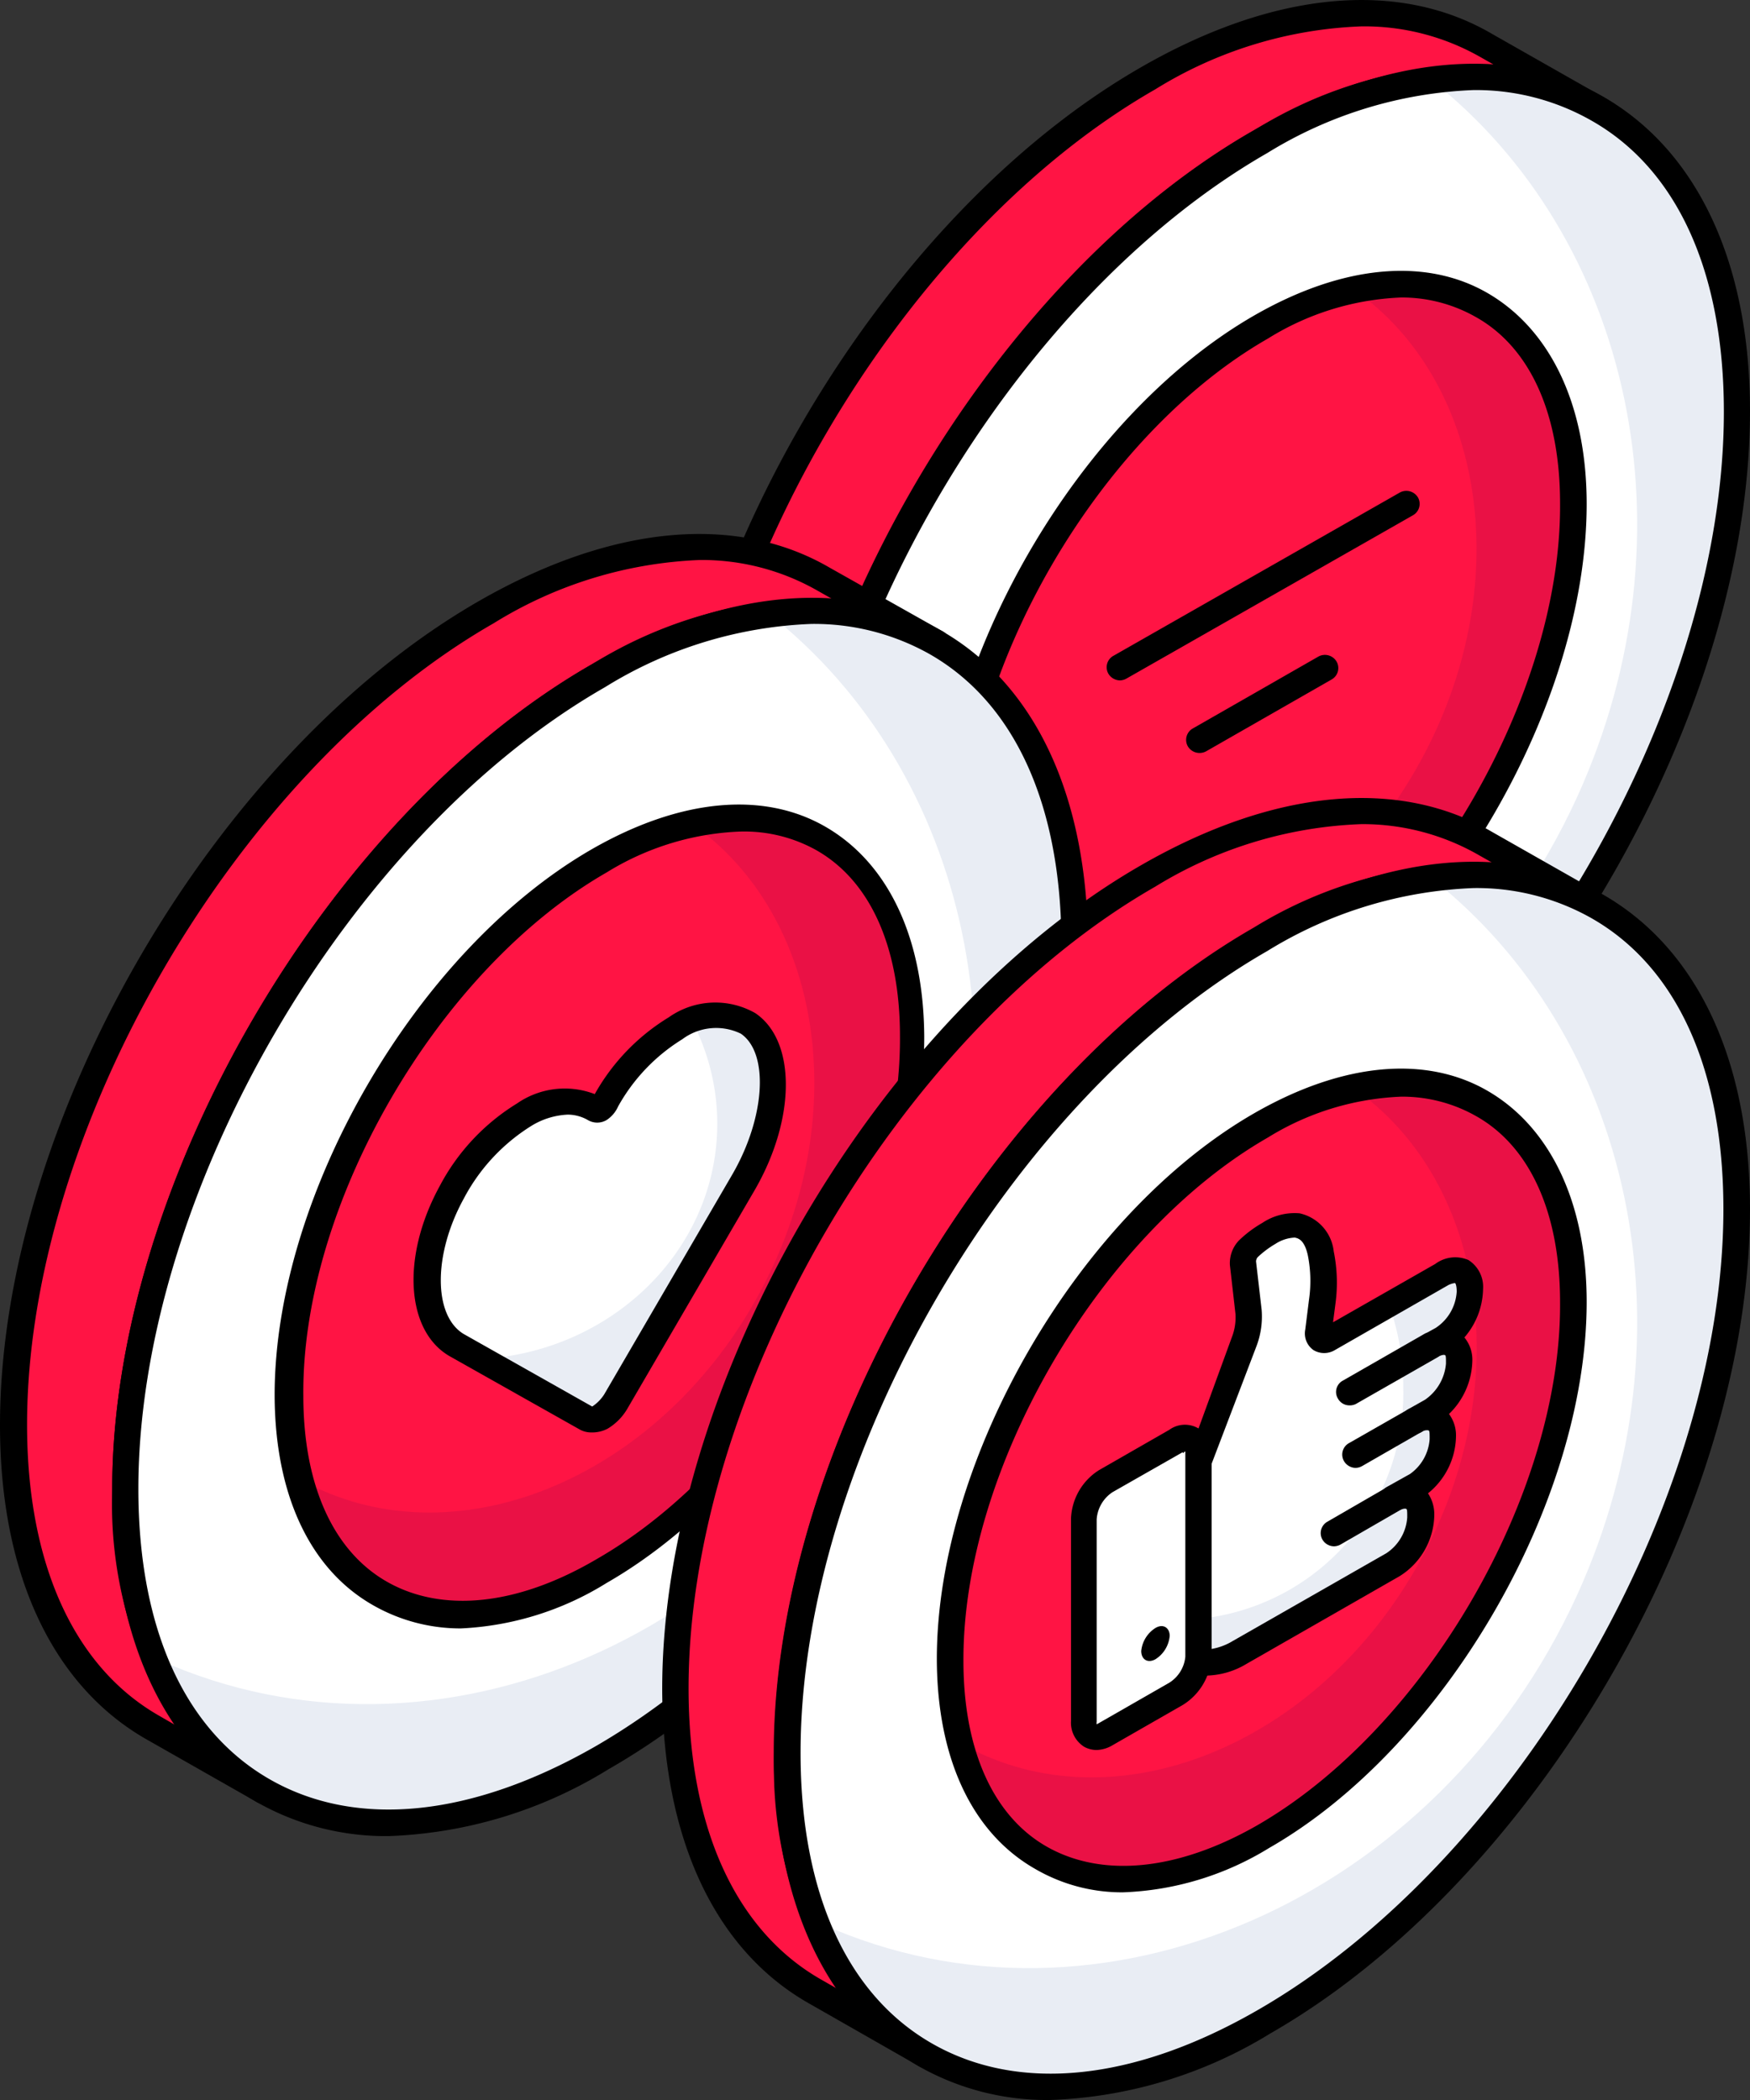
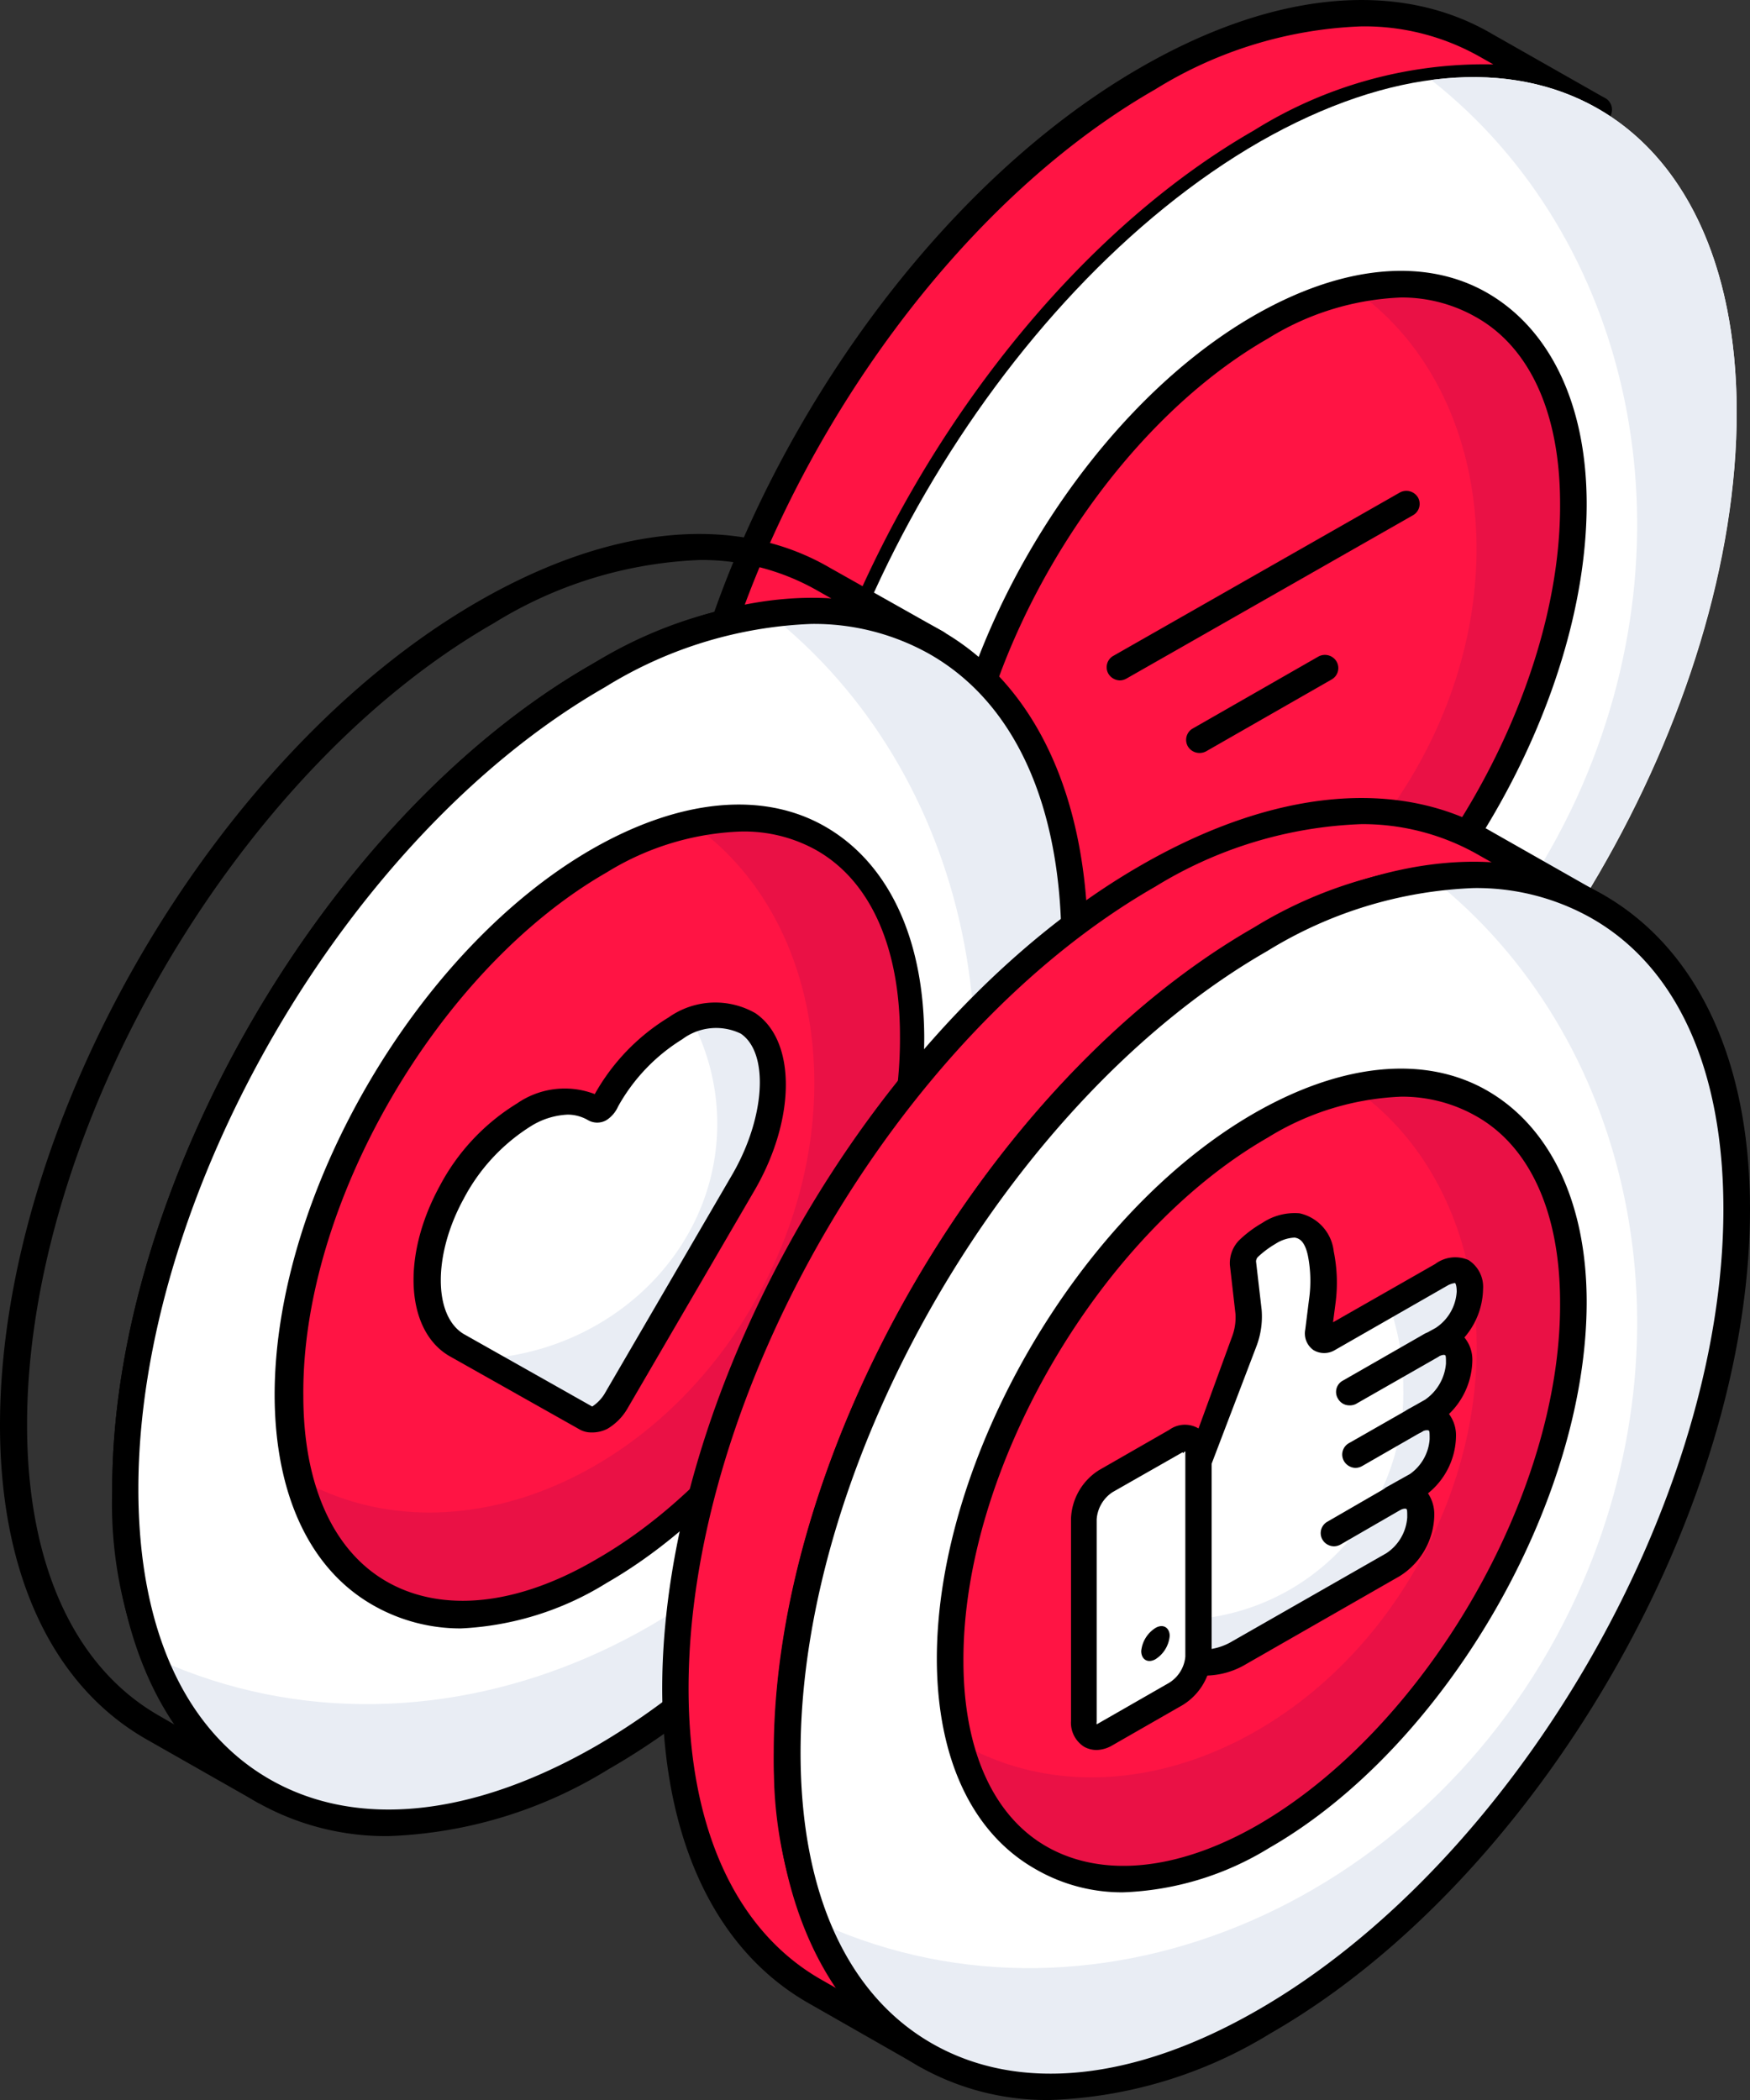
<svg xmlns="http://www.w3.org/2000/svg" viewBox="0 0 75 90">
  <rect x="0" y="0" width="75" height="90" fill="#333333" stroke="none" />
  <defs>
    <style>.cls-1{fill:#ff1444;}.cls-2{fill:#fff;}.cls-3{fill:#e9edf4;}.cls-4{fill:#ea1145;}</style>
  </defs>
  <g id="Слой_2" data-name="Слой 2">
    <g id="Слой_1-2" data-name="Слой 1">
      <path class="cls-1" d="M68.5,4.67C64.8,2.54,59.68,2.84,54,6.07c-11.23,6.44-20.31,22-20.27,34.86,0,6.36,2.27,10.83,5.93,12.94l-4.81-2.74C31.24,49,29,44.55,29,38.19c0-12.81,9-28.42,20.28-34.84C54.87.1,60-.2,63.7,1.93Z" />
      <path d="M39.69,54.43a.59.59,0,0,1-.29-.07l-4.8-2.74c-4-2.31-6.2-7.07-6.22-13.43,0-13,9.19-28.82,20.56-35.33,5.65-3.24,11-3.75,15-1.41l4.7,2.67.11.06A.57.57,0,0,1,69,5a.58.58,0,0,1-.78.21l-.11-.06c-3.66-2-8.55-1.54-13.79,1.46-11.06,6.34-20,21.76-20,34.37,0,5.94,2,10.36,5.64,12.45a.56.56,0,0,1,.21.77A.58.58,0,0,1,39.69,54.43ZM58.35,1.13a18,18,0,0,0-8.84,2.7c-11.06,6.33-20,21.75-20,34.36,0,5.94,2,10.36,5.65,12.46l.7.4a17.88,17.88,0,0,1-2.68-10.12c0-13,9.18-28.82,20.56-35.34A18.61,18.61,0,0,1,64,2.76l-.6-.34A10.05,10.05,0,0,0,58.35,1.13Z" />
      <path class="cls-2" d="M54,6.07C65.26-.36,74.4,4.8,74.43,17.62s-9,28.4-20.27,34.84-20.37,1.27-20.4-11.53S42.8,12.51,54,6.07Z" />
      <path class="cls-3" d="M74.43,17.62c0,12.8-9,28.4-20.27,34.84-8.78,5-16.29,3-19.15-4.3l.19.09c11.91,5.35,26.41-1,32.39-14.09,5.16-11.33,2.3-24-6.25-30.73C69,2.41,74.4,7.75,74.43,17.62Z" />
-       <path d="M45,55.8a11.13,11.13,0,0,1-5.58-1.42c-4-2.29-6.24-7.06-6.26-13.45,0-13,9.18-28.83,20.56-35.34,5.63-3.23,11-3.74,15-1.44S75,11.23,75,17.62c0,13-9.18,28.81-20.56,35.33A19.26,19.26,0,0,1,45,55.8ZM63.15,3.86a18.15,18.15,0,0,0-8.84,2.7h0c-11.05,6.34-20,21.75-20,34.37,0,6,2,10.4,5.69,12.48S48.61,55,53.88,52c11.05-6.33,20-21.74,20-34.35,0-6-2-10.41-5.69-12.49A10,10,0,0,0,63.15,3.86ZM54,6.08h0Z" />
      <path class="cls-1" d="M54.06,14c7.38-4.23,13.39-.84,13.41,7.59S61.53,40.28,54.14,44.52s-13.4.84-13.42-7.59S46.67,18.25,54.06,14Z" />
      <path class="cls-4" d="M67.47,21.61c0,8.42-5.94,18.68-13.32,22.91-6.26,3.57-11.52,1.71-13-4.05l.4.21c6.57,3.4,15.3-.36,19.5-8.38,3.92-7.47,2.52-16-3-19.87C63.49,11.24,67.44,14.77,67.47,21.61Z" />
      <path d="M48.13,46.91a7.49,7.49,0,0,1-3.76-1c-2.71-1.54-4.21-4.74-4.22-9,0-8.58,6.09-19.08,13.62-23.4,3.77-2.16,7.34-2.49,10-.94S68,17.33,68,21.6c0,8.59-6.08,19.09-13.61,23.4A12.83,12.83,0,0,1,48.13,46.91ZM60.05,12.75a11.65,11.65,0,0,0-5.71,1.76C47.12,18.64,41.26,28.7,41.29,36.93c0,3.85,1.3,6.71,3.64,8s5.53,1,8.93-.94c7.21-4.14,13.06-14.19,13-22.42,0-3.86-1.3-6.71-3.64-8A6.41,6.41,0,0,0,60.05,12.75Z" />
-       <path class="cls-1" d="M40.12,27.56c-3.7-2.14-8.82-1.84-14.47,1.4C14.42,35.39,5.34,51,5.38,63.81c0,6.36,2.27,10.84,5.92,12.94L6.5,74C2.86,71.91.59,67.44.57,61.08c0-12.82,9-28.42,20.27-34.85,5.65-3.24,10.78-3.55,14.47-1.41Z" />
      <path d="M11.3,77.32a.6.6,0,0,1-.28-.08l-4.8-2.73C2.23,72.2,0,67.43,0,61.08c0-13,9.19-28.83,20.56-35.34,5.66-3.24,11-3.74,15-1.41L40.3,27l.11.06a.56.56,0,1,1-.57,1L39.73,28c-3.66-2.05-8.55-1.53-13.79,1.46-11.07,6.34-20,21.76-20,34.37,0,5.94,2,10.37,5.65,12.46a.56.56,0,0,1,.21.76A.59.59,0,0,1,11.3,77.32ZM30,24a18.07,18.07,0,0,0-8.84,2.71c-11.06,6.33-20,21.74-20,34.35,0,5.94,2,10.37,5.64,12.46l.71.41A17.91,17.91,0,0,1,4.81,63.81c0-13,9.18-28.82,20.56-35.34a18.64,18.64,0,0,1,10.26-2.82l-.6-.34A10,10,0,0,0,30,24Z" />
      <path class="cls-2" d="M25.65,29C36.88,22.52,46,27.69,46.05,40.51s-9,28.4-20.27,34.84S5.41,76.62,5.38,63.81,14.41,35.4,25.65,29Z" />
      <path class="cls-3" d="M46.05,40.5c0,12.81-9,28.41-20.27,34.84-8.79,5-16.29,3-19.15-4.3l.19.1c11.91,5.34,26.41-1,32.39-14.09,5.16-11.34,2.3-24-6.25-30.74C40.59,25.29,46,30.63,46.05,40.5Z" />
      <path d="M16.65,78.69a11.21,11.21,0,0,1-5.58-1.42C7.05,75,4.83,70.2,4.81,63.81c0-13,9.18-28.82,20.55-35.34,5.63-3.22,11-3.73,15-1.43s6.25,7.07,6.27,13.46c0,13-9.19,28.82-20.56,35.33A19.17,19.17,0,0,1,16.65,78.69ZM34.77,26.74a18.07,18.07,0,0,0-8.84,2.71c-11.06,6.33-20,21.75-20,34.36,0,6,2,10.4,5.69,12.48s8.6,1.58,13.87-1.43c11-6.34,20-21.75,20-34.35,0-6-2-10.42-5.69-12.5A10.09,10.09,0,0,0,34.77,26.74Z" />
      <path class="cls-1" d="M25.67,36.9c7.39-4.23,13.39-.83,13.42,7.59S33.15,63.17,25.76,67.4s-13.4.85-13.42-7.58S18.29,41.13,25.67,36.9Z" />
      <path class="cls-4" d="M39.09,44.49c0,8.43-5.94,18.68-13.32,22.91-6.26,3.58-11.52,1.72-13-4.05l.4.22c6.57,3.4,15.3-.36,19.5-8.38,3.92-7.47,2.52-16-3-19.87C35.11,34.13,39.06,37.66,39.09,44.49Z" />
      <path d="M19.75,69.79a7.55,7.55,0,0,1-3.77-1c-2.7-1.54-4.2-4.74-4.21-9,0-8.59,6.09-19.09,13.62-23.41,3.76-2.15,7.33-2.49,10-.94s4.2,4.74,4.22,9c0,8.58-6.08,19.08-13.61,23.4A12.94,12.94,0,0,1,19.75,69.79ZM31.67,35.64A11.73,11.73,0,0,0,26,37.39c-7.22,4.14-13.08,14.2-13,22.43,0,3.85,1.3,6.7,3.64,8s5.53,1,8.93-1c7.21-4.13,13.06-14.19,13-22.42,0-3.85-1.3-6.71-3.65-8A6.34,6.34,0,0,0,31.67,35.64Z" />
      <path class="cls-1" d="M68.5,38.87C64.8,36.73,59.68,37,54,40.27c-11.23,6.44-20.31,22-20.27,34.86,0,6.36,2.27,10.83,5.93,12.94l-4.81-2.74C31.24,83.22,29,78.75,29,72.39c0-12.82,9-28.42,20.28-34.85C54.87,34.3,60,34,63.7,36.13Z" />
      <path d="M39.69,88.63a.59.59,0,0,1-.29-.07l-4.8-2.74c-4-2.31-6.2-7.08-6.22-13.43,0-13,9.19-28.82,20.56-35.33,5.65-3.24,11-3.75,15-1.41l4.7,2.67.11.06a.57.57,0,0,1,.21.77.58.58,0,0,1-.78.21l-.11-.06c-3.66-2.06-8.55-1.54-13.79,1.46-11.06,6.34-20,21.75-20,34.36,0,5.94,2,10.37,5.64,12.46h0a.56.56,0,0,1,.21.77A.58.58,0,0,1,39.69,88.63ZM58.35,35.32A18.07,18.07,0,0,0,49.51,38c-11.06,6.33-20,21.74-20,34.36,0,5.94,2,10.36,5.65,12.46l.7.4a17.9,17.9,0,0,1-2.68-10.12c0-13,9.18-28.83,20.56-35.35A18.53,18.53,0,0,1,64,37l-.6-.34A10,10,0,0,0,58.35,35.32Z" />
      <path class="cls-2" d="M54,40.27C65.26,33.84,74.4,39,74.43,51.82s-9,28.4-20.27,34.84-20.37,1.27-20.4-11.53S42.8,46.71,54,40.27Z" />
      <path class="cls-3" d="M74.43,51.82c0,12.8-9,28.4-20.27,34.84-8.78,5-16.29,3-19.15-4.3l.19.09c11.91,5.35,26.41-1,32.39-14.09,5.16-11.33,2.3-24-6.25-30.73C69,36.61,74.4,41.94,74.43,51.82Z" />
      <path d="M45,90a11.13,11.13,0,0,1-5.58-1.42c-4-2.29-6.24-7.07-6.26-13.45,0-13,9.18-28.83,20.56-35.34,5.63-3.23,11-3.74,15-1.44S75,45.42,75,51.82c0,13-9.18,28.81-20.56,35.33A19.26,19.26,0,0,1,45,90ZM63.15,38.06a18.15,18.15,0,0,0-8.84,2.7h0c-11.05,6.34-20,21.75-20,34.36,0,6,2,10.41,5.69,12.49s8.6,1.58,13.86-1.44c11.05-6.33,20-21.74,20-34.35,0-6-2-10.41-5.69-12.49A10,10,0,0,0,63.15,38.06ZM54,40.27h0Z" />
      <path class="cls-1" d="M54.06,48.22c7.38-4.24,13.39-.84,13.41,7.58S61.53,74.48,54.14,78.71s-13.4.85-13.42-7.58S46.67,52.45,54.06,48.22Z" />
      <path class="cls-4" d="M67.47,55.8c0,8.43-5.94,18.69-13.32,22.91-6.26,3.58-11.52,1.72-13-4l.4.21c6.57,3.4,15.3-.36,19.5-8.38C65,59,63.56,50.5,58,46.63,63.49,45.44,67.44,49,67.47,55.8Z" />
      <path d="M48.13,81.1a7.39,7.39,0,0,1-3.76-1c-2.71-1.54-4.21-4.74-4.22-9,0-8.59,6.09-19.08,13.62-23.4,3.77-2.16,7.34-2.49,10-.94S68,51.53,68,55.8c0,8.59-6.08,19.09-13.61,23.4A12.81,12.81,0,0,1,48.13,81.1ZM60.05,47a11.73,11.73,0,0,0-5.71,1.75h0c-7.22,4.14-13.08,14.2-13.05,22.43,0,3.85,1.3,6.71,3.64,8s5.53,1,8.93-.94c7.21-4.14,13.06-14.2,13-22.43,0-3.85-1.3-6.71-3.64-8A6.41,6.41,0,0,0,60.05,47Zm-6,1.27h0Z" />
      <path class="cls-2" d="M54.38,52.82a2.07,2.07,0,0,1,1.22-.33c.58.11.86.55,1,1.19a6.25,6.25,0,0,1,.06,2.09l-.17,1.29c0,.31.16.46.42.31l4.88-2.79c.66-.37,1.19-.07,1.19.68v.1a2.56,2.56,0,0,1-1.18,2l-.47.27a.77.77,0,0,1,.93,0,.87.87,0,0,1,.26.69v.1a2.6,2.6,0,0,1-1,2l-.15.09-.71.41a.79.79,0,0,1,.94,0,.88.88,0,0,1,.26.69v.11a2.59,2.59,0,0,1-1.12,2l-1,.56a.77.77,0,0,1,.9,0,.87.87,0,0,1,.27.7V65a2.56,2.56,0,0,1-1.19,2l-6.58,3.77a2.71,2.71,0,0,1-1.44.42h-.34a1,1,0,0,0,0-.24l0-8.4.18-.27,1.79-4.83a3,3,0,0,0,.19-1.29l-.25-2.12a.84.84,0,0,1,.24-.6A4.62,4.62,0,0,1,54.38,52.82Z" />
      <path class="cls-3" d="M61.81,57.39l-.48.28a.79.79,0,0,1,.94,0,.9.9,0,0,1,.26.7v.1a2.6,2.6,0,0,1-1,2l-.15.1-.71.4a.77.77,0,0,1,.93,0,.87.87,0,0,1,.26.7v.1a2.55,2.55,0,0,1-1.11,2l-1,.56a.75.75,0,0,1,.9,0,.83.83,0,0,1,.26.69V65a2.54,2.54,0,0,1-1.17,2l-6.58,3.76a2.7,2.7,0,0,1-1.45.43h-.34a1,1,0,0,0,0-.24V69.38a9.72,9.72,0,0,0,8.77-9.92,10.5,10.5,0,0,0-.62-3.57l2.28-1.31c.66-.37,1.19-.07,1.19.67v.11A2.58,2.58,0,0,1,61.81,57.39Z" />
      <path d="M51.75,71.81h-.41a.56.56,0,0,1-.42-.2.61.61,0,0,1-.13-.45.33.33,0,0,0,0-.14l0-8.4a.56.56,0,0,1,.09-.31l.19-.28,1.72-4.71a2.35,2.35,0,0,0,.16-1l-.24-2.1a1.41,1.41,0,0,1,.39-1.06,5.05,5.05,0,0,1,1-.75,2.49,2.49,0,0,1,1.6-.41,1.88,1.88,0,0,1,1.46,1.63,6.73,6.73,0,0,1,.07,2.27l-.1.77,4.38-2.5A1.43,1.43,0,0,1,62.93,54a1.36,1.36,0,0,1,.63,1.24,3.26,3.26,0,0,1-.8,2.08,1.5,1.5,0,0,1,.34,1,3.26,3.26,0,0,1-1,2.28,1.53,1.53,0,0,1,.3.94A3.2,3.2,0,0,1,61.2,64a1.63,1.63,0,0,1,.27.91A3.15,3.15,0,0,1,60,67.54l-6.58,3.77A3.46,3.46,0,0,1,51.75,71.81Zm.17-9.06,0,7.92a2.57,2.57,0,0,0,.91-.34l6.58-3.76a2,2,0,0,0,.9-1.54c0-.28,0-.36-.06-.37s-.12,0-.27.06a.57.57,0,0,1-.76-.22.56.56,0,0,1,.21-.77l1-.56a2,2,0,0,0,.84-1.49c0-.29,0-.37-.06-.38a.38.38,0,0,0-.28.07h0a.58.58,0,0,1-.78-.21.56.56,0,0,1,.21-.77h0l.71-.4a2.09,2.09,0,0,0,.9-1.55c0-.29,0-.36-.06-.37s-.11,0-.28.07h0a.58.58,0,0,1-.78-.2.57.57,0,0,1,.21-.77h0l.47-.26a2,2,0,0,0,.9-1.55c0-.29-.06-.37-.07-.37s-.1,0-.28.08l-4.87,2.79a.89.89,0,0,1-.92,0,.87.87,0,0,1-.35-.88l.16-1.28a5.6,5.6,0,0,0-.05-1.9c-.15-.68-.42-.73-.56-.76a1.64,1.64,0,0,0-.83.27h0a4.14,4.14,0,0,0-.76.57.31.31,0,0,0-.07.18l.24,2.07a3.58,3.58,0,0,1-.22,1.56Zm2.46-9.93h0Z" />
      <path class="cls-2" d="M50.39,61.78c.53-.3,1-.06,1,.54v.27l0,8.4a2.08,2.08,0,0,1-.94,1.63l-3,1.72c-.52.3-1,0-1-.55l0-8.67a2.07,2.07,0,0,1,1-1.62Z" />
      <path d="M47,75a1.11,1.11,0,0,1-.54-.14,1.22,1.22,0,0,1-.56-1.1l0-8.67A2.57,2.57,0,0,1,47.11,63l3-1.72h0a1.14,1.14,0,0,1,1.81,1l0,8.68a2.59,2.59,0,0,1-1.23,2.11l-3,1.72A1.41,1.41,0,0,1,47,75Zm.06-1.09h0Zm3.62-11.67-3,1.71A1.52,1.52,0,0,0,47,65.12l0,8.67a.31.31,0,0,0,0,.11l.09-.05,3-1.72A1.48,1.48,0,0,0,50.8,71l0-8.67s0-.08,0-.11-.05,0-.09.06Z" />
      <path d="M57.83,60.23a.56.56,0,0,1-.49-.29.55.55,0,0,1,.21-.77l3.49-2a.56.56,0,1,1,.57,1l-3.5,2A.57.57,0,0,1,57.83,60.23Z" />
      <path d="M58.09,62.91a.59.59,0,0,1-.49-.29.56.56,0,0,1,.21-.77l2.54-1.45a.58.58,0,0,1,.78.21.55.55,0,0,1-.21.76l-2.54,1.46A.6.6,0,0,1,58.09,62.91Z" />
      <path d="M57.17,66.27a.58.58,0,0,1-.49-.28.56.56,0,0,1,.2-.77l2.56-1.48a.57.57,0,0,1,.78.2.56.56,0,0,1-.2.77l-2.56,1.48A.6.6,0,0,1,57.17,66.27Z" />
      <path d="M49.52,69.77c.34-.2.61,0,.61.34a1.32,1.32,0,0,1-.61,1c-.34.19-.61,0-.61-.35A1.32,1.32,0,0,1,49.52,69.77Z" />
      <path class="cls-2" d="M29,44.05a2.91,2.91,0,0,1,3.11-.21c1.52,1,1.38,4.07-.21,6.8L26.39,60a1.82,1.82,0,0,1-.65.67.68.68,0,0,1-.65.07l-5.5-3.11c-1.61-.91-1.76-3.78-.25-6.55a8.71,8.71,0,0,1,3.1-3.34,3,3,0,0,1,3-.29l.06,0a.23.23,0,0,0,.24,0,.67.67,0,0,0,.23-.24l.06-.11A8.41,8.41,0,0,1,29,44.05Z" />
      <path class="cls-3" d="M31.86,50.64,26.39,60a1.82,1.82,0,0,1-.65.67.68.68,0,0,1-.65.07l-4.41-2.5c5.61-.34,10.06-4.73,10.06-10.08a9.54,9.54,0,0,0-1.11-4.46,2.6,2.6,0,0,1,2.44.11C33.59,44.87,33.45,47.91,31.86,50.64Z" />
      <path d="M25.33,61.39a1,1,0,0,1-.51-.14L19.3,58.14c-1.91-1.07-2.11-4.28-.46-7.3a9.16,9.16,0,0,1,3.32-3.55,3.59,3.59,0,0,1,3.33-.4l0,0a9,9,0,0,1,3.17-3.29,3.46,3.46,0,0,1,3.71-.18c1.75,1.18,1.74,4.5,0,7.54l-5.47,9.39a2.42,2.42,0,0,1-.86.88A1.43,1.43,0,0,1,25.33,61.39Zm-1-13.62a3.24,3.24,0,0,0-1.57.49,8.13,8.13,0,0,0-2.89,3.12c-1.31,2.39-1.3,5,0,5.79l5.51,3.11a1.74,1.74,0,0,0,.52-.53l5.47-9.39c1.43-2.45,1.6-5.23.38-6.06a2.42,2.42,0,0,0-2.51.24h0a7.89,7.89,0,0,0-2.75,2.88A1.34,1.34,0,0,1,26,48a.79.79,0,0,1-.81,0A1.74,1.74,0,0,0,24.3,47.77ZM25.68,47h0ZM29,44.05h0Z" />
      <line class="cls-1" x1="60.23" y1="21.57" x2="47.96" y2="28.59" />
      <path d="M48,29.16a.59.59,0,0,1-.5-.29.56.56,0,0,1,.21-.76l12.28-7a.58.58,0,0,1,.78.21.56.56,0,0,1-.21.76l-12.28,7A.6.6,0,0,1,48,29.16Z" />
      <line class="cls-1" x1="56.79" y1="28.63" x2="51.4" y2="31.71" />
      <path d="M51.4,32.27a.58.58,0,0,1-.49-.28.56.56,0,0,1,.21-.77l5.38-3.08a.58.58,0,0,1,.78.21.56.56,0,0,1-.21.77L51.69,32.2A.59.59,0,0,1,51.4,32.27Z" />
    </g>
  </g>
</svg>